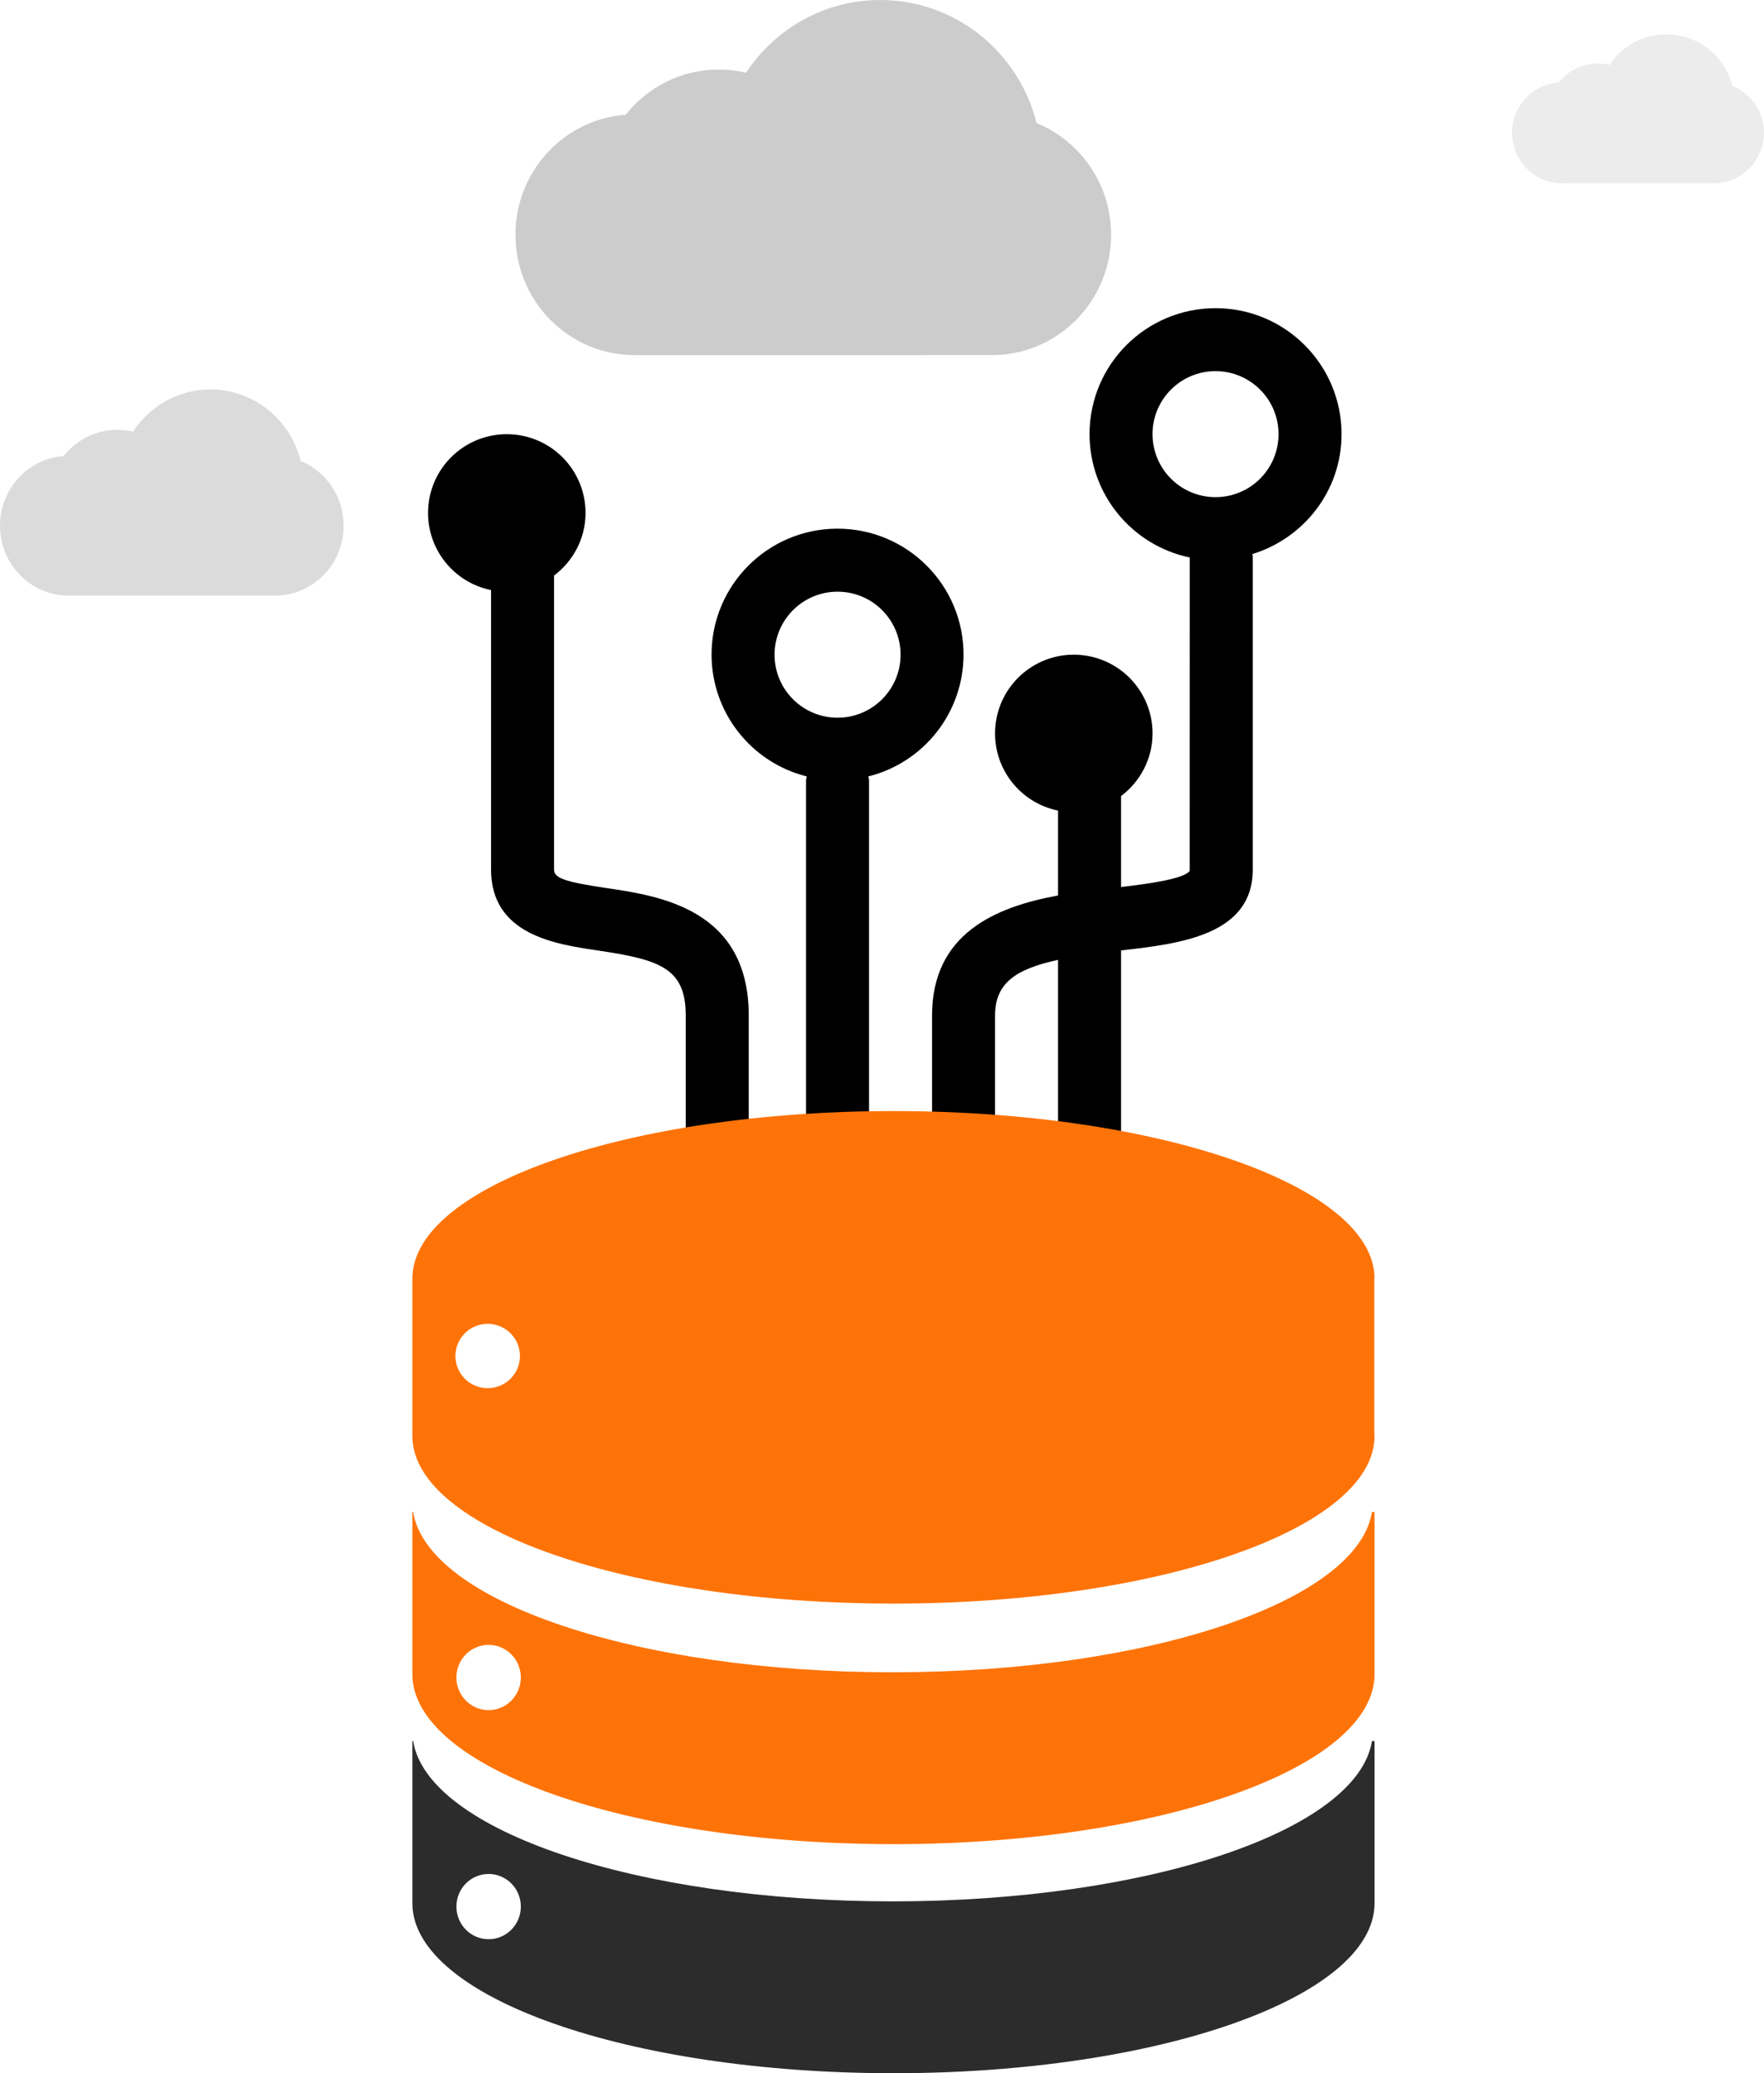
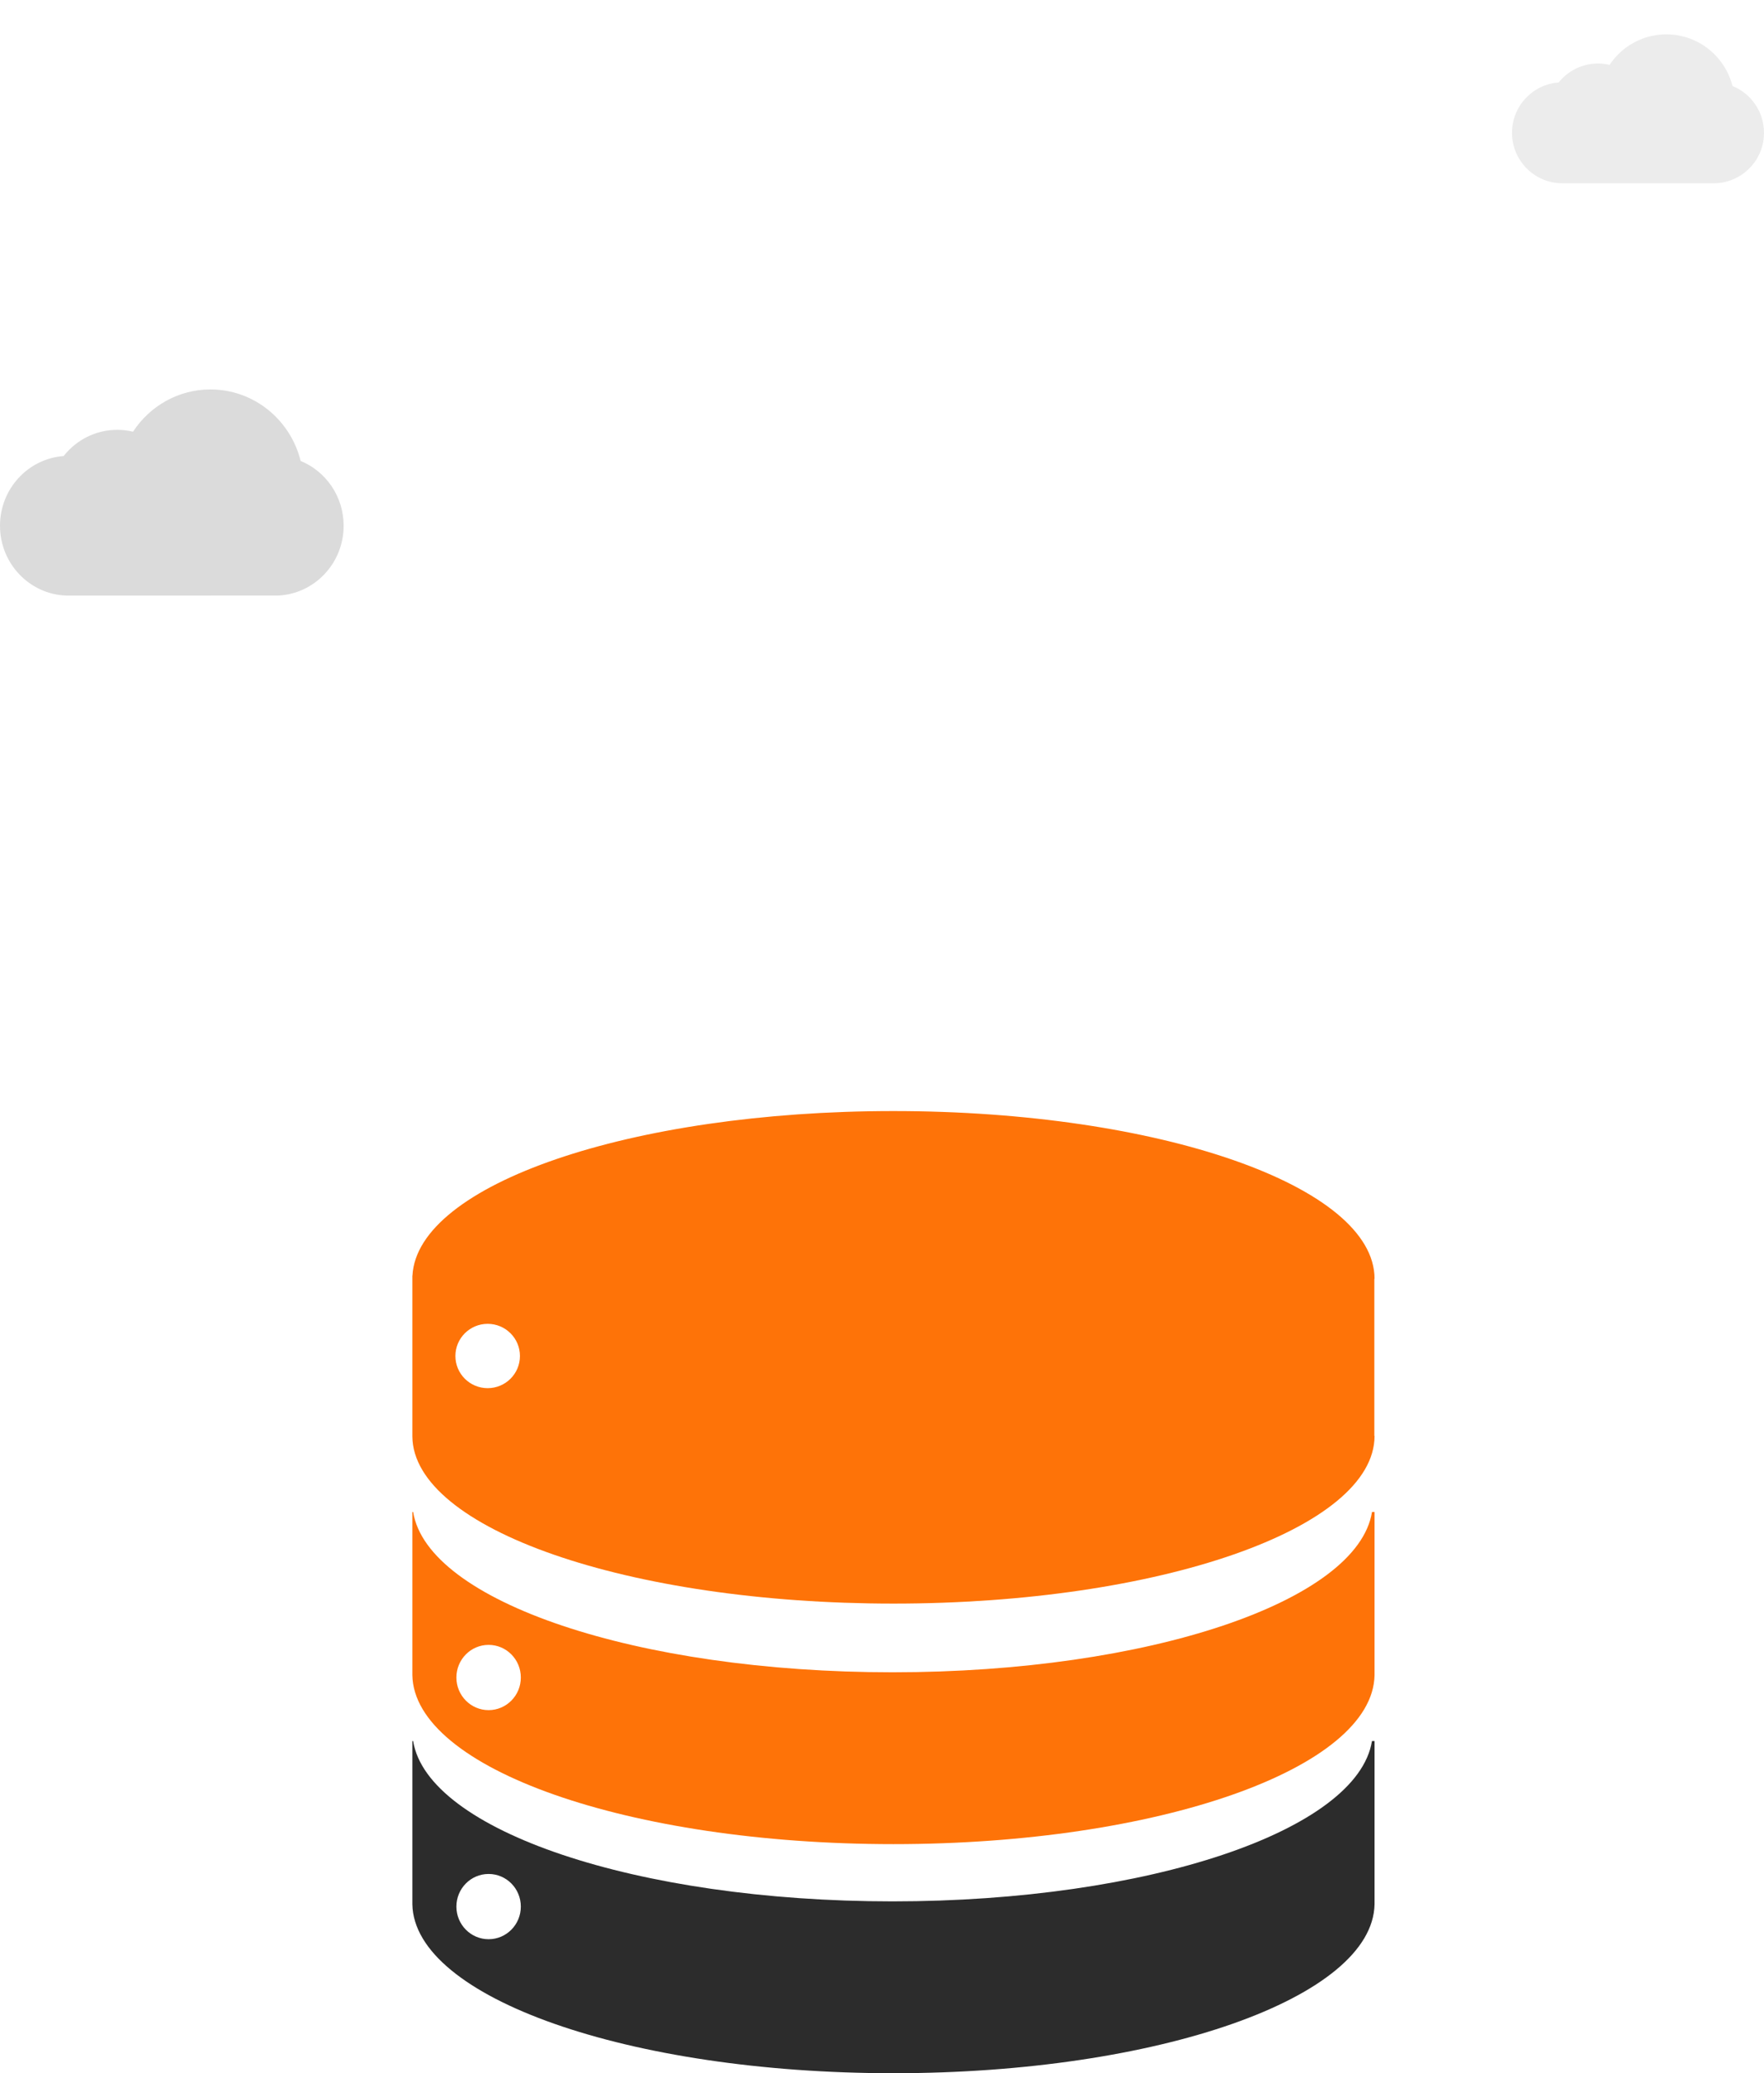
<svg xmlns="http://www.w3.org/2000/svg" width="154px" height="181px" viewBox="0 0 154 181" version="1.1">
  <title>Disaster Recovery Ineffective _icon</title>
  <g id="页面-1" stroke="none" stroke-width="1" fill="none" fill-rule="evenodd">
    <g id="sangfor" transform="translate(-333, -1172)">
      <g id="Disaster-Recovery-Ineffective-_icon" transform="translate(333, 1172)">
        <g id="流计算" transform="translate(75.869, 65.405) rotate(-90) translate(-75.869, -65.405) translate(31.869, 21.405)" fill="#000000" fill-rule="nonzero">
          <rect id="矩形" opacity="0" x="0" y="0" width="88" height="88" />
-           <path d="M71.5,63.25 C66.292,63.251 61.799,66.903 60.734,72.001 L33.38,71.995 C32.662,71.516 32.224,68.247 31.966,66 L39.905,66 C41.159,67.661 43.134,68.75 45.375,68.75 C48.993,68.749 51.991,65.945 52.233,62.335 C52.475,58.725 49.879,55.546 46.293,55.062 C42.708,54.578 39.361,56.955 38.638,60.5 L31.226,60.5 C30.228,55.074 27.932,49.5 20.73,49.5 L8.25,49.5 C6.731,49.5 5.5,50.731 5.5,52.25 C5.5,53.769 6.731,55 8.25,55 L20.732,55 C23.51,55 24.783,56.7 25.605,60.5 L8.25,60.5 C6.731,60.5 5.5,61.731 5.5,63.25 C5.5,64.769 6.731,66 8.25,66 L26.43,66 C27.008,71.162 27.77,77.501 33.498,77.501 L60.841,77.501 C60.91,77.501 60.965,77.468 61.031,77.462 C62.414,81.958 66.55,85.25 71.5,85.25 C77.575,85.25 82.5,80.325 82.5,74.25 C82.5,68.175 77.575,63.25 71.5,63.25 Z M71.5,79.75 C69.535,79.75 67.719,78.7 66.736,76.998 C65.754,75.296 65.755,73.199 66.738,71.497 C67.721,69.795 69.537,68.747 71.503,68.747 C74.541,68.748 77.004,71.212 77.003,74.25 C77.002,77.288 74.538,79.751 71.5,79.75 L71.5,79.75 Z M8.25,44 L41.294,44 C41.41,44 41.508,43.948 41.618,43.934 C42.838,48.814 47.219,52.241 52.25,52.25 C58.325,52.25 63.25,47.325 63.25,41.25 C63.25,35.175 58.325,30.25 52.25,30.25 C47.219,30.259 42.838,33.686 41.618,38.566 C41.508,38.552 41.41,38.5 41.294,38.5 L8.25,38.5 C6.731,38.5 5.5,39.731 5.5,41.25 C5.5,42.769 6.731,44 8.25,44 L8.25,44 Z M52.25,35.75 C54.215,35.75 56.031,36.8 57.014,38.502 C57.996,40.204 57.995,42.301 57.012,44.003 C56.029,45.705 54.213,46.753 52.247,46.753 C49.209,46.752 46.746,44.288 46.747,41.25 C46.748,38.212 49.212,35.749 52.25,35.75 L52.25,35.75 Z M8.25,33.498 L20.732,33.498 C30.033,33.498 31.182,25.74 31.87,21.106 C32.444,17.196 32.797,16.5 33.498,16.5 L59.155,16.5 C60.409,18.161 62.384,19.25 64.625,19.25 C68.243,19.249 71.241,16.445 71.483,12.835 C71.725,9.225 69.129,6.046 65.543,5.562 C61.958,5.078 58.611,7.455 57.888,11 L33.498,11 C27.802,11 26.975,16.596 26.427,20.3 C25.619,25.77 24.877,27.998 20.732,27.998 L8.25,27.998 C6.731,27.998 5.5,29.229 5.5,30.748 C5.5,32.267 6.731,33.498 8.25,33.498 Z" id="形状" />
        </g>
        <g id="shujuku" transform="translate(36, 97)" fill-rule="nonzero">
          <path d="M42,43 C65.198,43 84,36.448 84,28.362 L83.982,28.362 L83.982,14.638 L84,14.638 C84,6.554 65.196,0 42,0 C19.068,0 0.429,6.406 0.008,14.364 L0,14.364 L0,28.405 C0.068,36.468 18.845,43 42,43 Z M6.574,18.576 C8.131,18.576 9.392,19.834 9.392,21.384 C9.392,22.935 8.131,24.192 6.574,24.192 C5.018,24.192 3.757,22.935 3.757,21.384 C3.757,19.834 5.018,18.576 6.574,18.576 L6.574,18.576 Z" id="形状" fill="#FE7308" />
          <path d="M83.778,35 C82.529,42.805 64.267,48.997 41.923,48.997 C19.579,48.997 1.318,42.805 0.069,35 L0,35 L0,49.244 C0.143,57.401 18.892,64 42,64 C65.107,64 83.856,57.401 84,49.244 L84,35 L83.778,35 Z M6.656,52.301 C5.103,52.301 3.844,51.026 3.844,49.453 C3.844,47.879 5.103,46.604 6.656,46.604 C8.21,46.604 9.469,47.879 9.469,49.453 C9.469,51.026 8.21,52.301 6.656,52.301 L6.656,52.301 Z" id="形状" fill="#FE7308" />
          <path d="M41.923,68.997 C19.58,68.997 1.318,62.805 0.069,55 L0,55 L0,69.244 C0.143,77.402 18.892,84 42,84 C65.107,84 83.856,77.402 84,69.244 L84,55 L83.774,55 C82.529,62.805 64.267,68.997 41.923,68.997 Z M6.656,72.301 C5.103,72.301 3.844,71.026 3.844,69.453 C3.844,67.879 5.103,66.604 6.656,66.604 C8.21,66.604 9.469,67.879 9.469,69.453 C9.469,71.026 8.21,72.301 6.656,72.301 L6.656,72.301 Z" id="形状" fill="#2C2C2C" />
        </g>
        <path d="M5.959,52 L5.958,51.999 L5.771,51.996 C2.564,51.876 0,49.192 0,45.899 C0,42.681 2.45,40.044 5.556,39.815 C6.653,38.419 8.342,37.526 10.236,37.526 C10.71,37.526 11.171,37.582 11.614,37.688 C13.067,35.465 15.552,34 18.374,34 C22.172,34 25.361,36.655 26.245,40.241 C28.447,41.143 30,43.337 30,45.899 C30,49.186 27.445,51.866 24.246,51.995 L5.959,52 Z" id="形状结合" fill="#CCCCCC" opacity="0.688" />
        <path d="M145.474,3 C148.259,3 150.597,4.917 151.246,7.506 C152.86,8.158 154,9.743 154,11.594 C154,13.968 152.127,15.903 149.781,15.996 L149.64,16 C149.627,16 149.615,16 149.603,16 L149.568,15.999 L136.432,16 C136.42,16 136.408,16 136.397,16 C133.968,16 132,14.027 132,11.594 C132,9.27 133.796,7.366 136.073,7.2 C136.878,6.192 138.117,5.546 139.506,5.546 C139.854,5.546 140.193,5.587 140.518,5.664 C141.583,4.058 143.405,3 145.474,3 Z" id="形状结合备份-2" fill="#CCCCCC" opacity="0.369" />
-         <path d="M76.848,0 C83.431,0 88.957,4.571 90.492,10.745 C94.307,12.3 97,16.079 97,20.494 C97,26.154 92.573,30.769 87.028,30.992 L86.679,31 C86.655,31 86.632,31 86.608,31 L86.55,30.999 L55.448,31 C55.43,31 55.411,31 55.392,31 C49.653,31 45,26.296 45,20.494 C45,14.951 49.244,10.412 54.626,10.015 C56.53,7.612 59.458,6.072 62.742,6.072 C63.564,6.072 64.364,6.169 65.131,6.351 C67.65,2.523 71.958,0 76.848,0 Z" id="形状结合备份-3" fill="#CCCCCC" />
      </g>
    </g>
  </g>
</svg>